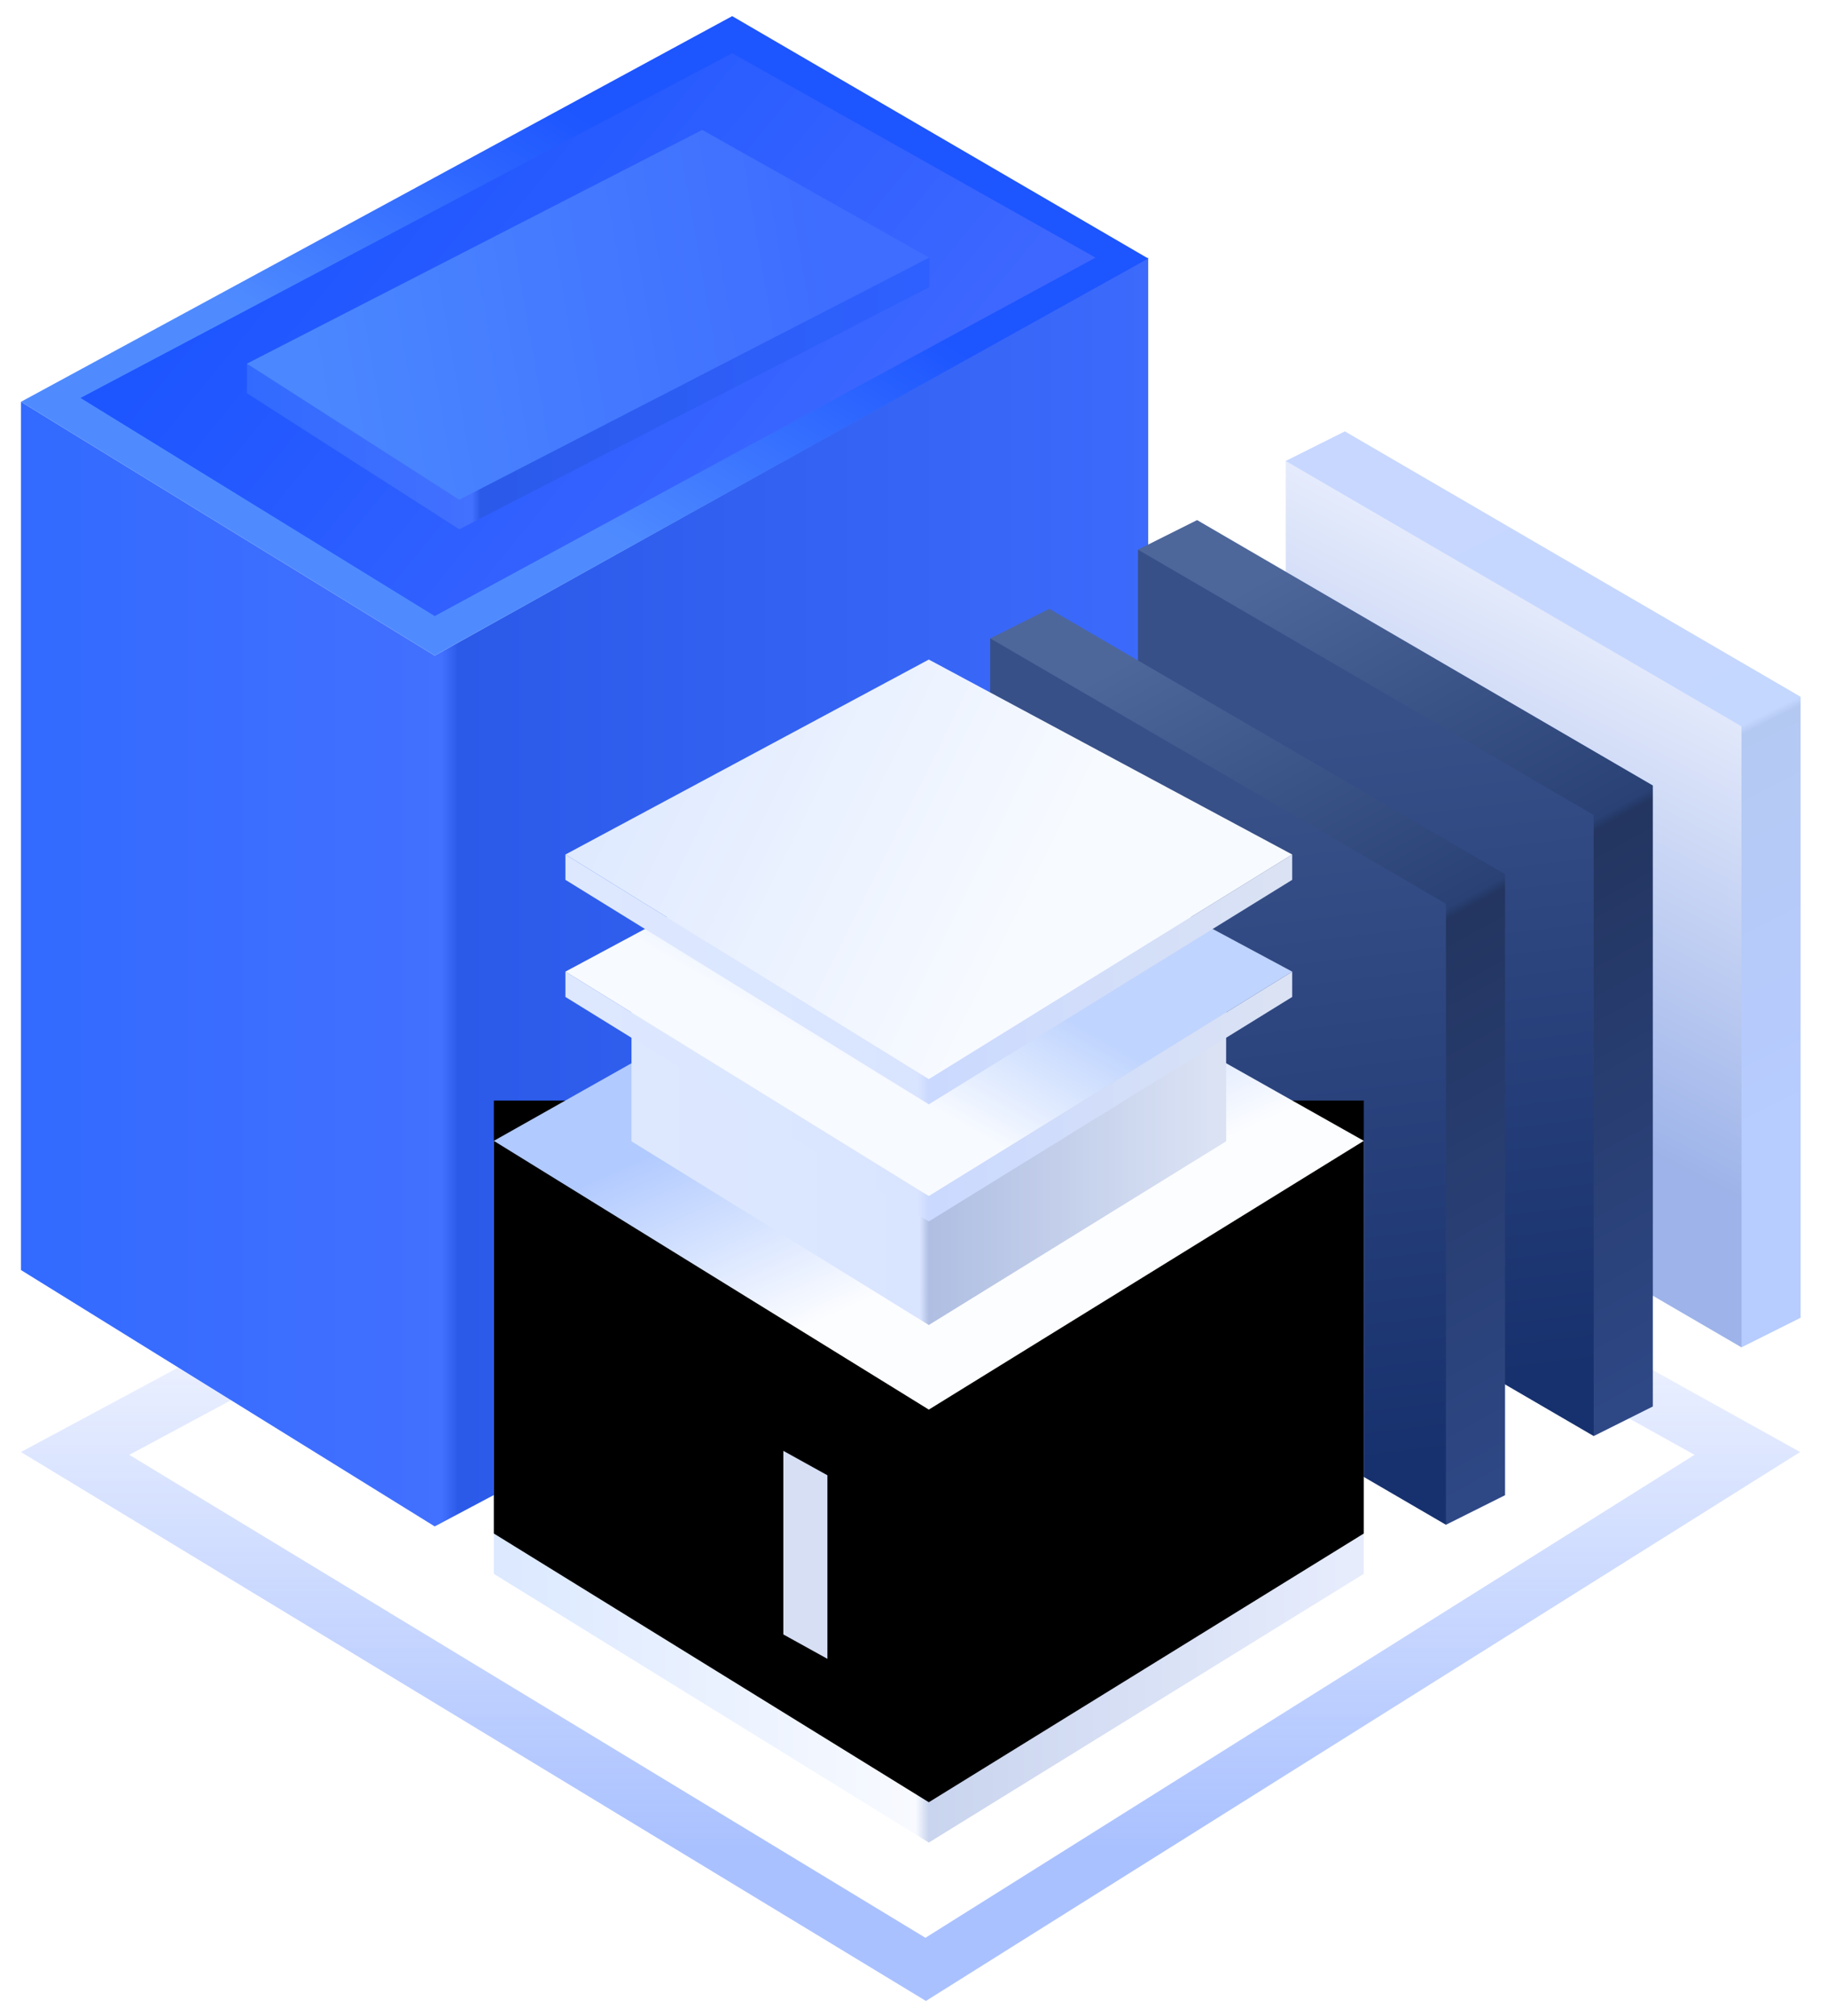
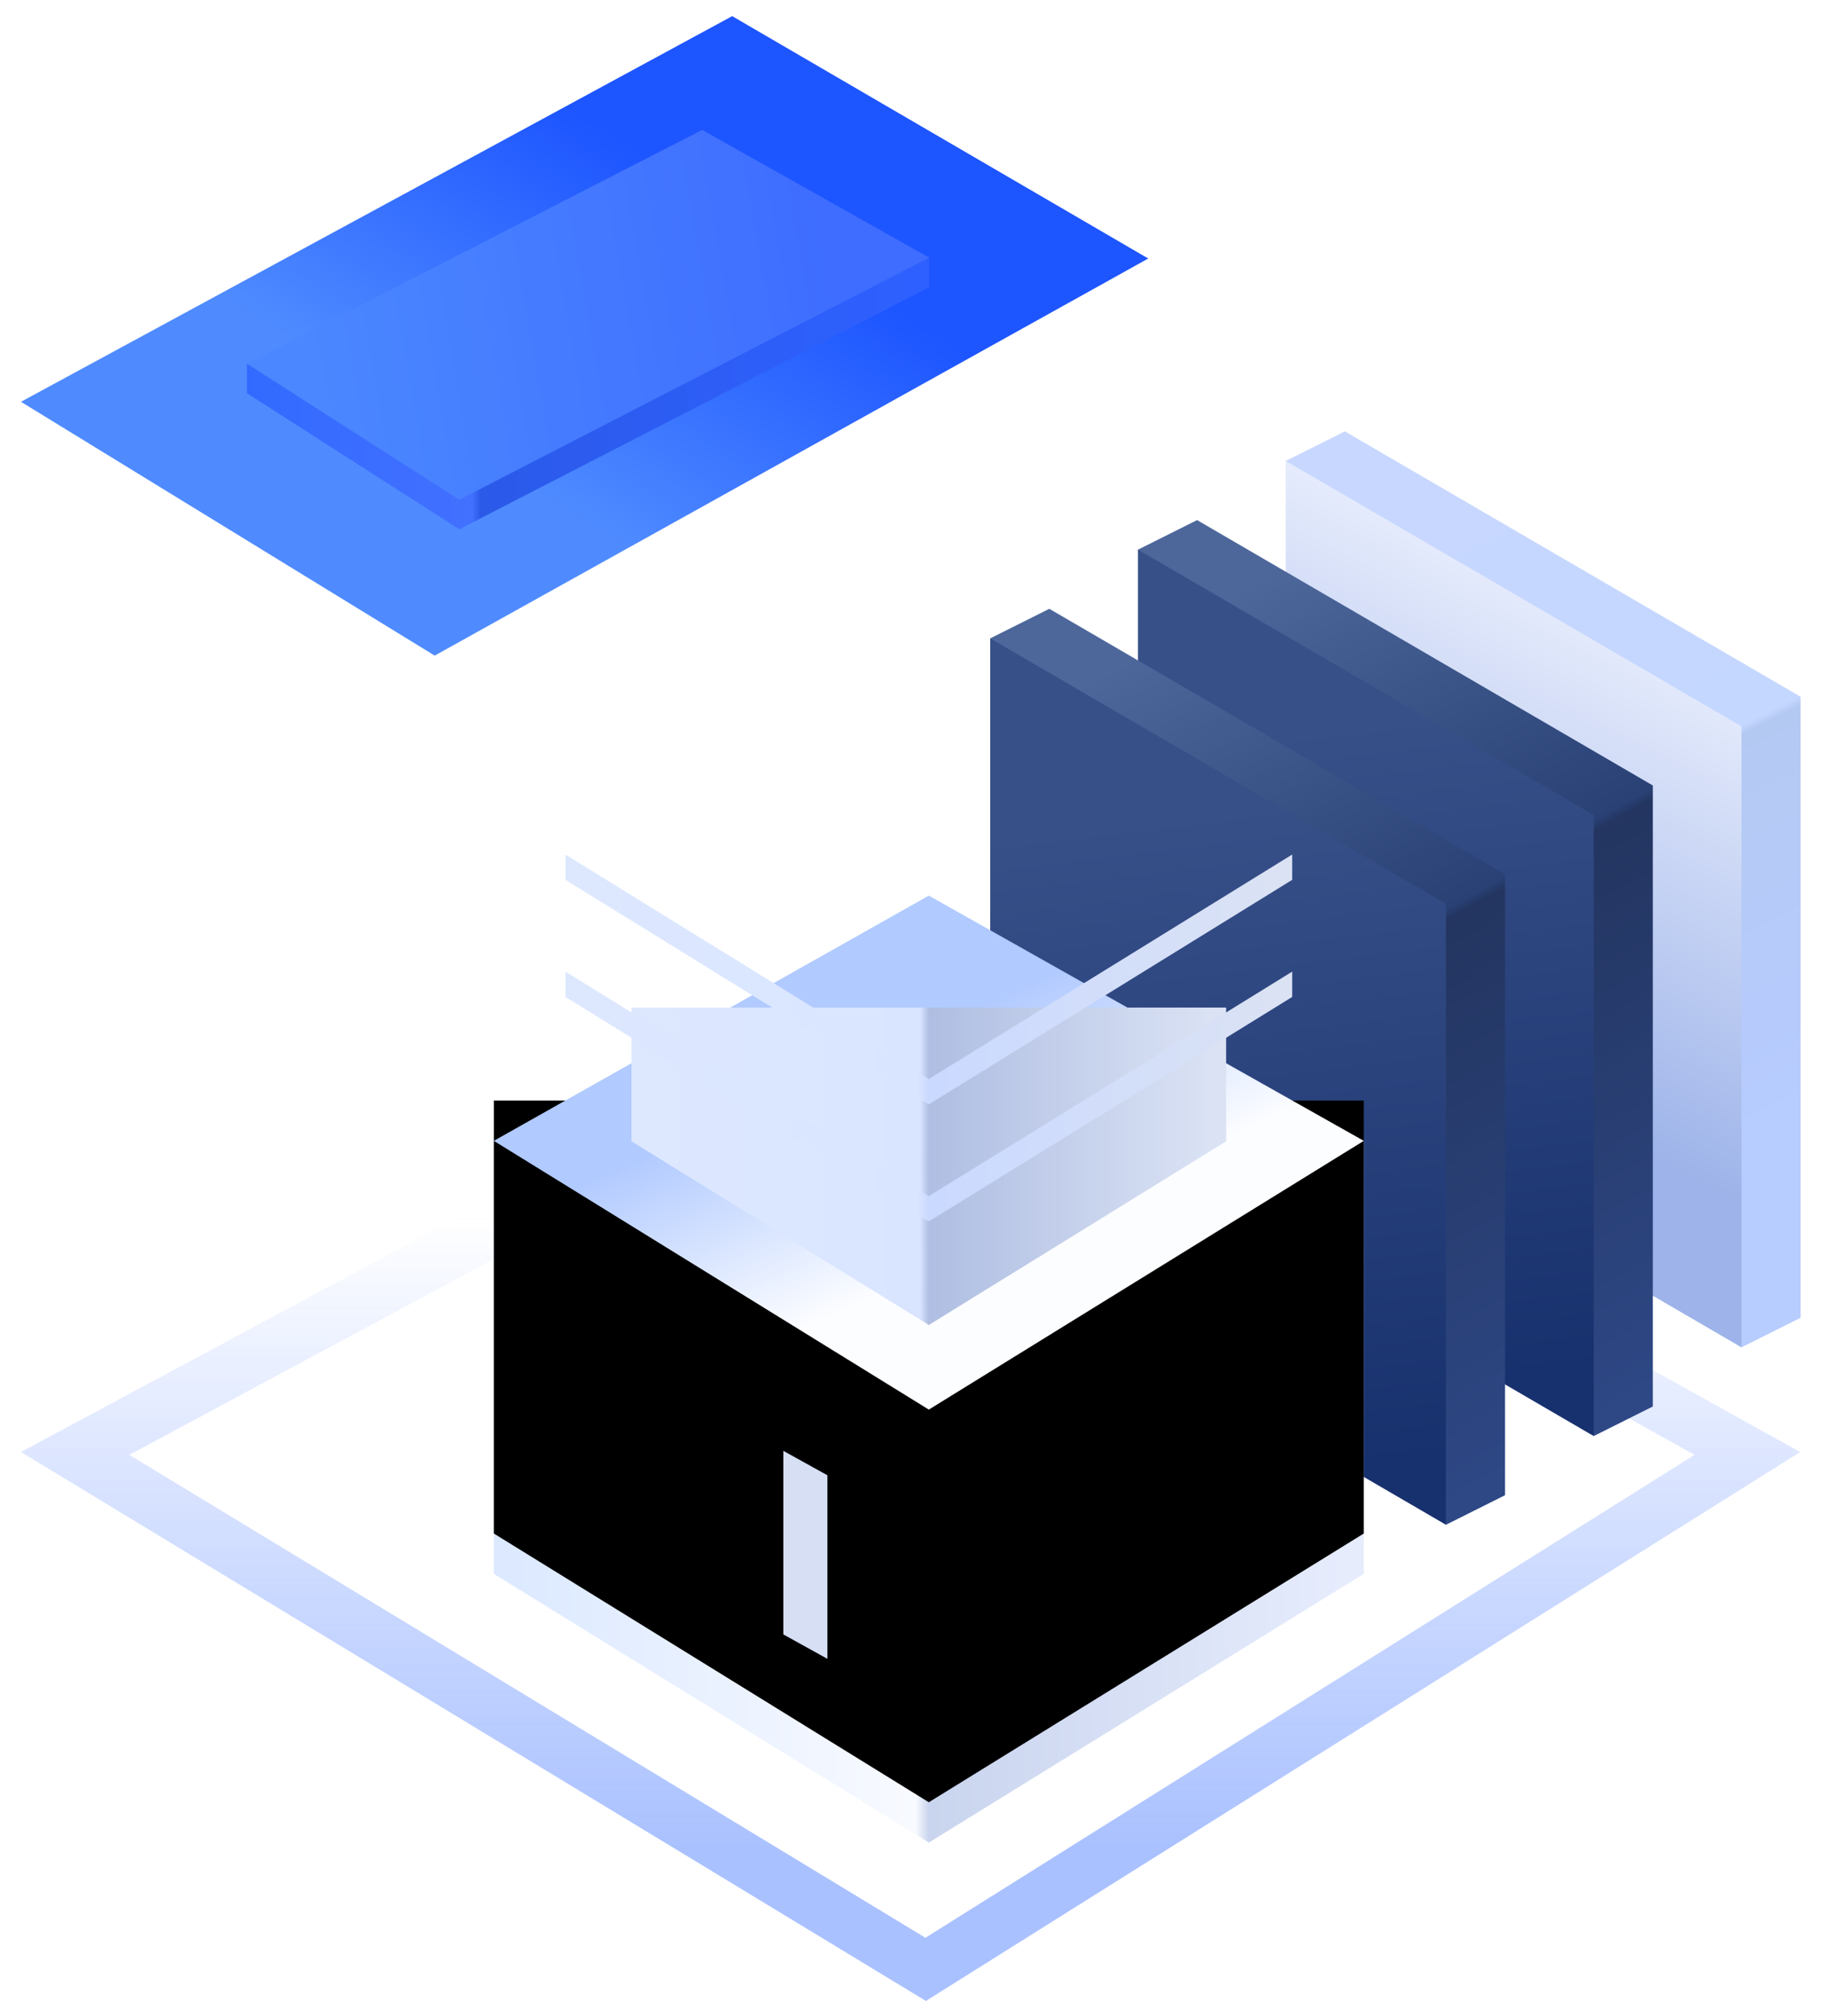
<svg xmlns="http://www.w3.org/2000/svg" xmlns:xlink="http://www.w3.org/1999/xlink" width="68px" height="75px" viewBox="0 0 68 75" version="1.1">
  <title>ZC/shangye</title>
  <defs>
    <linearGradient x1="25.883%" y1="87.157%" x2="25.883%" y2="22.703%" id="linearGradient-1">
      <stop stop-color="#4276FF" stop-opacity="0.827" offset="0%" />
      <stop stop-color="#356BFF" stop-opacity="0" offset="100%" />
    </linearGradient>
    <linearGradient x1="110.681%" y1="32.599%" x2="0%" y2="32.599%" id="linearGradient-2">
      <stop stop-color="#3F6DFF" offset="0%" />
      <stop stop-color="#2B5AE9" offset="64.852%" />
      <stop stop-color="#4270FF" offset="66.121%" />
      <stop stop-color="#326AFF" offset="100%" />
    </linearGradient>
    <linearGradient x1="36.428%" y1="64.052%" x2="67.864%" y2="35.594%" id="linearGradient-3">
      <stop stop-color="#4F8BFF" offset="0%" />
      <stop stop-color="#1D55FF" offset="100%" />
    </linearGradient>
    <linearGradient x1="16.128%" y1="36.257%" x2="80.498%" y2="65.36%" id="linearGradient-4">
      <stop stop-color="#1D55FF" offset="0%" />
      <stop stop-color="#3D67FF" offset="100%" />
    </linearGradient>
    <linearGradient x1="97.582%" y1="32.599%" x2="0%" y2="32.599%" id="linearGradient-5">
      <stop stop-color="#2E60FF" offset="0%" />
      <stop stop-color="#2B5AE9" offset="64.852%" />
      <stop stop-color="#4270FF" offset="66.121%" />
      <stop stop-color="#326AFF" offset="100%" />
    </linearGradient>
    <linearGradient x1="7.516%" y1="57.437%" x2="86.998%" y2="50%" id="linearGradient-6">
      <stop stop-color="#4B88FF" offset="0%" />
      <stop stop-color="#3E6DFF" offset="100%" />
    </linearGradient>
    <linearGradient x1="39.287%" y1="5.264%" x2="61.427%" y2="84.296%" id="linearGradient-7">
      <stop stop-color="#C7D7FF" offset="0%" />
      <stop stop-color="#C4D7FF" offset="47.807%" />
      <stop stop-color="#B4C9F2" offset="48.995%" />
      <stop stop-color="#B7CCFF" offset="100%" />
    </linearGradient>
    <linearGradient x1="55.704%" y1="14.232%" x2="41.315%" y2="68.496%" id="linearGradient-8">
      <stop stop-color="#E6ECFC" offset="0%" />
      <stop stop-color="#9DB3E9" offset="100%" />
    </linearGradient>
    <linearGradient x1="65.815%" y1="106.237%" x2="34.185%" y2="3.588%" id="linearGradient-9">
      <stop stop-color="#2E4886" offset="0%" />
      <stop stop-color="#233560" offset="57.897%" />
      <stop stop-color="#294175" offset="59.069%" />
      <stop stop-color="#4D679B" offset="100%" />
    </linearGradient>
    <linearGradient x1="45.259%" y1="19.858%" x2="50%" y2="95.343%" id="linearGradient-10">
      <stop stop-color="#385088" offset="0%" />
      <stop stop-color="#17316E" offset="100%" />
    </linearGradient>
    <linearGradient x1="97.635%" y1="32.599%" x2="1.924%" y2="32.599%" id="linearGradient-11">
      <stop stop-color="#E6ECFC" offset="0%" />
      <stop stop-color="#C9D4EE" offset="49.757%" />
      <stop stop-color="#F8FAFF" offset="51.324%" />
      <stop stop-color="#DCE9FF" offset="100%" />
    </linearGradient>
    <path d="M0,17.903 L32.38,17.903 L32.38,34.009 L16.19,44.005 L0,34.009 L0,17.903 Z" id="path-12" />
    <filter x="-1.5%" y="-1.9%" width="103.1%" height="103.8%" filterUnits="objectBoundingBox" id="filter-13">
      <feOffset dx="0" dy="-1" in="SourceAlpha" result="shadowOffsetInner1" />
      <feComposite in="shadowOffsetInner1" in2="SourceAlpha" operator="arithmetic" k2="-1" k3="1" result="shadowInnerInner1" />
      <feColorMatrix values="0 0 0 0 1   0 0 0 0 1   0 0 0 0 1  0 0 0 0.5 0" type="matrix" in="shadowInnerInner1" result="shadowMatrixInner1" />
      <feOffset dx="0" dy="-0.5" in="SourceAlpha" result="shadowOffsetInner2" />
      <feComposite in="shadowOffsetInner2" in2="SourceAlpha" operator="arithmetic" k2="-1" k3="1" result="shadowInnerInner2" />
      <feColorMatrix values="0 0 0 0 0.259   0 0 0 0 0.424   0 0 0 0 1  0 0 0 0.163 0" type="matrix" in="shadowInnerInner2" result="shadowMatrixInner2" />
      <feMerge>
        <feMergeNode in="shadowMatrixInner1" />
        <feMergeNode in="shadowMatrixInner2" />
      </feMerge>
    </filter>
    <linearGradient x1="60.769%" y1="65.096%" x2="37.85%" y2="34.905%" id="linearGradient-14">
      <stop stop-color="#FCFDFF" offset="0%" />
      <stop stop-color="#B1CAFF" offset="100%" />
    </linearGradient>
    <linearGradient x1="97.635%" y1="32.599%" x2="1.924%" y2="32.599%" id="linearGradient-15">
      <stop stop-color="#DAE2F4" offset="0%" />
      <stop stop-color="#AFBEE2" offset="49.757%" />
      <stop stop-color="#D9E4FF" offset="51.324%" />
      <stop stop-color="#DDE8FF" offset="100%" />
    </linearGradient>
    <linearGradient x1="97.635%" y1="32.599%" x2="1.924%" y2="32.599%" id="linearGradient-16">
      <stop stop-color="#DAE2F4" offset="0%" />
      <stop stop-color="#CAD9FF" offset="49.757%" />
      <stop stop-color="#D9E4FF" offset="51.324%" />
      <stop stop-color="#DDE8FF" offset="100%" />
    </linearGradient>
    <linearGradient x1="41.76%" y1="70.221%" x2="61.539%" y2="50%" id="linearGradient-17">
      <stop stop-color="#F7FAFF" offset="0%" />
      <stop stop-color="#BFD4FE" offset="100%" />
    </linearGradient>
    <linearGradient x1="63.494%" y1="60.326%" x2="-78.952%" y2="19.408%" id="linearGradient-18">
      <stop stop-color="#F7FAFF" offset="0%" />
      <stop stop-color="#BFD4FE" offset="100%" />
    </linearGradient>
  </defs>
  <g id="页面-1" stroke="none" stroke-width="1" fill="none" fill-rule="evenodd">
    <g id="01-3-2.无形资产企业诊断" transform="translate(-1058, -1124)">
      <g id="ZC/shangye" transform="translate(1048, 1118)">
        <rect id="矩形备份-22" x="0" y="0" width="88" height="88" />
        <g id="编组备份-3" transform="translate(10.78, 6.6)">
          <g id="编组-223备份" transform="translate(0, 35.331)" opacity="0.543" stroke="url(#linearGradient-1)" stroke-width="2">
            <path d="M33.674,1.139 L64.255,18.133 L33.673,37.325 L2.016,18.133 L33.674,1.139 Z" id="路径-58备份-2" />
          </g>
          <g id="编组-233备份-2">
            <g id="编组-235">
-               <polygon id="路径-130" fill="url(#linearGradient-2)" points="41.956 42.091 41.956 8.983 15.4 23.787 0 14.346 0 46.642 15.4 56.179" />
              <polygon id="路径-131" fill="url(#linearGradient-3)" points="0 14.346 26.472 -2.12558322e-12 41.956 9.016 15.4 23.787" />
-               <polygon id="路径-131" fill="url(#linearGradient-4)" points="2.217 14.203 26.472 1.377 39.997 8.983 15.4 22.317" />
              <polygon id="路径-131" fill="url(#linearGradient-5)" points="8.41 14.027 8.41 12.927 33.806 8.983 33.806 10.083 16.314 19.089" />
              <polygon id="路径-131" fill="url(#linearGradient-6)" points="8.41 12.927 25.356 4.231 33.806 8.983 16.314 17.989" />
            </g>
            <g id="编组-234" transform="translate(47.075, 15.446)">
              <polygon id="矩形" fill="url(#linearGradient-7)" points="2.2 -3.29333521e-13 19.162 9.872 19.162 32.972 16.962 34.072 -5.44615139e-13 1.1" />
              <polygon id="矩形" fill="url(#linearGradient-8)" points="3.85669903e-12 1.1 16.962 10.972 16.962 34.072 4.82087379e-13 24.2" />
            </g>
            <g id="编组-234" transform="translate(41.575, 18.746)">
              <polygon id="矩形" fill="url(#linearGradient-9)" points="2.2 -3.29333521e-13 19.162 9.872 19.162 32.972 16.962 34.072 -5.44615139e-13 1.1" />
              <polygon id="矩形" fill="url(#linearGradient-10)" points="4.82087379e-13 1.1 16.962 10.972 16.962 34.072 4.82087379e-13 24.2" />
            </g>
            <g id="编组-234" transform="translate(36.075, 22.046)">
              <polygon id="矩形" fill="url(#linearGradient-9)" points="2.2 -3.29333521e-13 19.162 9.872 19.162 32.972 16.962 34.072 1.00044417e-12 1.1" />
              <polygon id="矩形" fill="url(#linearGradient-10)" points="4.82087379e-13 1.1 16.962 10.972 16.962 34.072 4.82087379e-13 24.2" />
            </g>
            <g id="编组-124" transform="translate(17.6, 23.934)">
              <g id="形状结合">
                <use fill="url(#linearGradient-11)" fill-rule="evenodd" xlink:href="#path-12" />
                <use fill="black" fill-opacity="1" filter="url(#filter-13)" xlink:href="#path-12" />
              </g>
              <polygon id="路径-122" fill="url(#linearGradient-14)" points="0 17.903 16.19 27.9 32.38 17.903 16.19 8.781" />
              <polygon id="路径-122备份-6" fill="url(#linearGradient-15)" points="5.124 17.92 16.19 24.753 27.256 17.92 27.256 12.946 5.124 12.946" />
              <polygon id="路径-122备份-4" fill="url(#linearGradient-16)" points="2.665 12.55 16.19 20.901 29.715 12.55 29.715 11.608 16.19 19.959 2.665 11.608" />
-               <polygon id="路径-122备份-5" fill="url(#linearGradient-17)" points="2.665 11.608 16.19 19.959 29.715 11.608 16.19 4.356" />
              <polygon id="路径-122备份-3" fill="url(#linearGradient-16)" points="2.665 8.194 16.19 16.545 29.715 8.194 29.715 7.252 16.19 15.603 2.665 7.252" />
-               <polygon id="路径-122备份-3" fill="url(#linearGradient-18)" points="2.665 7.252 16.19 15.603 29.715 7.252 16.19 0" />
            </g>
            <polygon id="矩形" fill="#D6DFF4" points="28.375 53.368 30.016 54.277 30.016 61.105 28.375 60.197" />
          </g>
        </g>
      </g>
    </g>
  </g>
</svg>